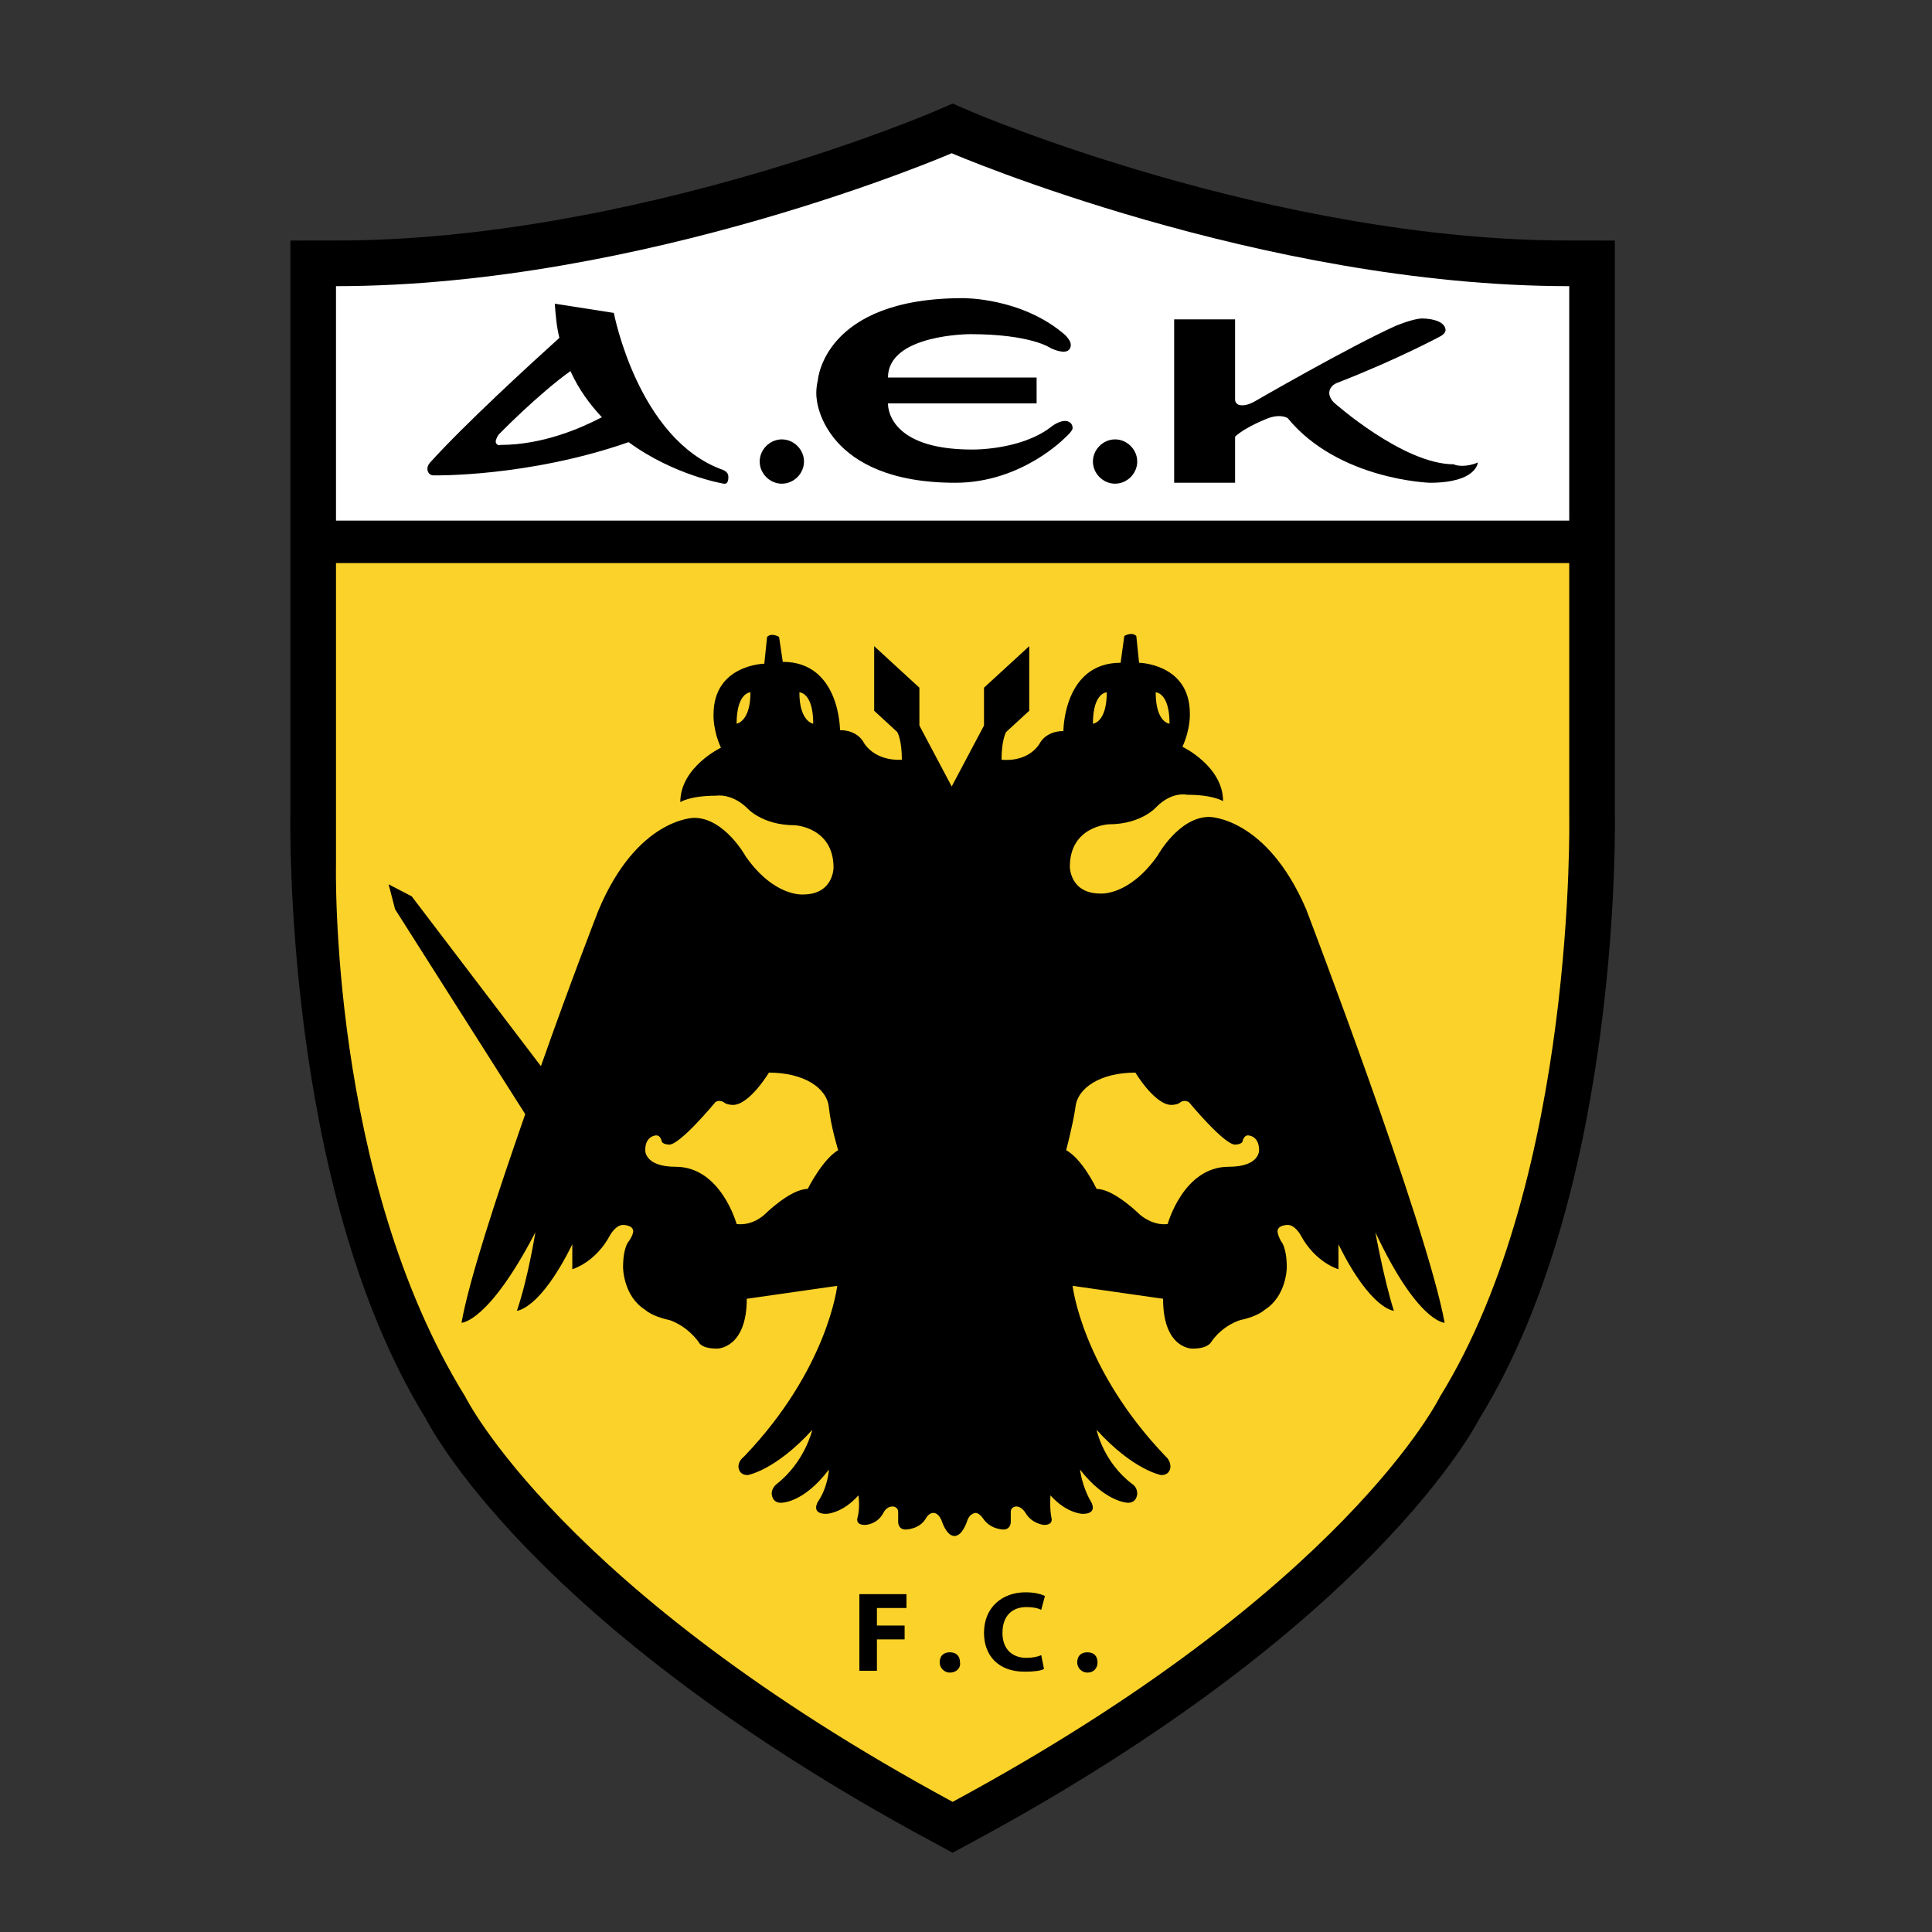
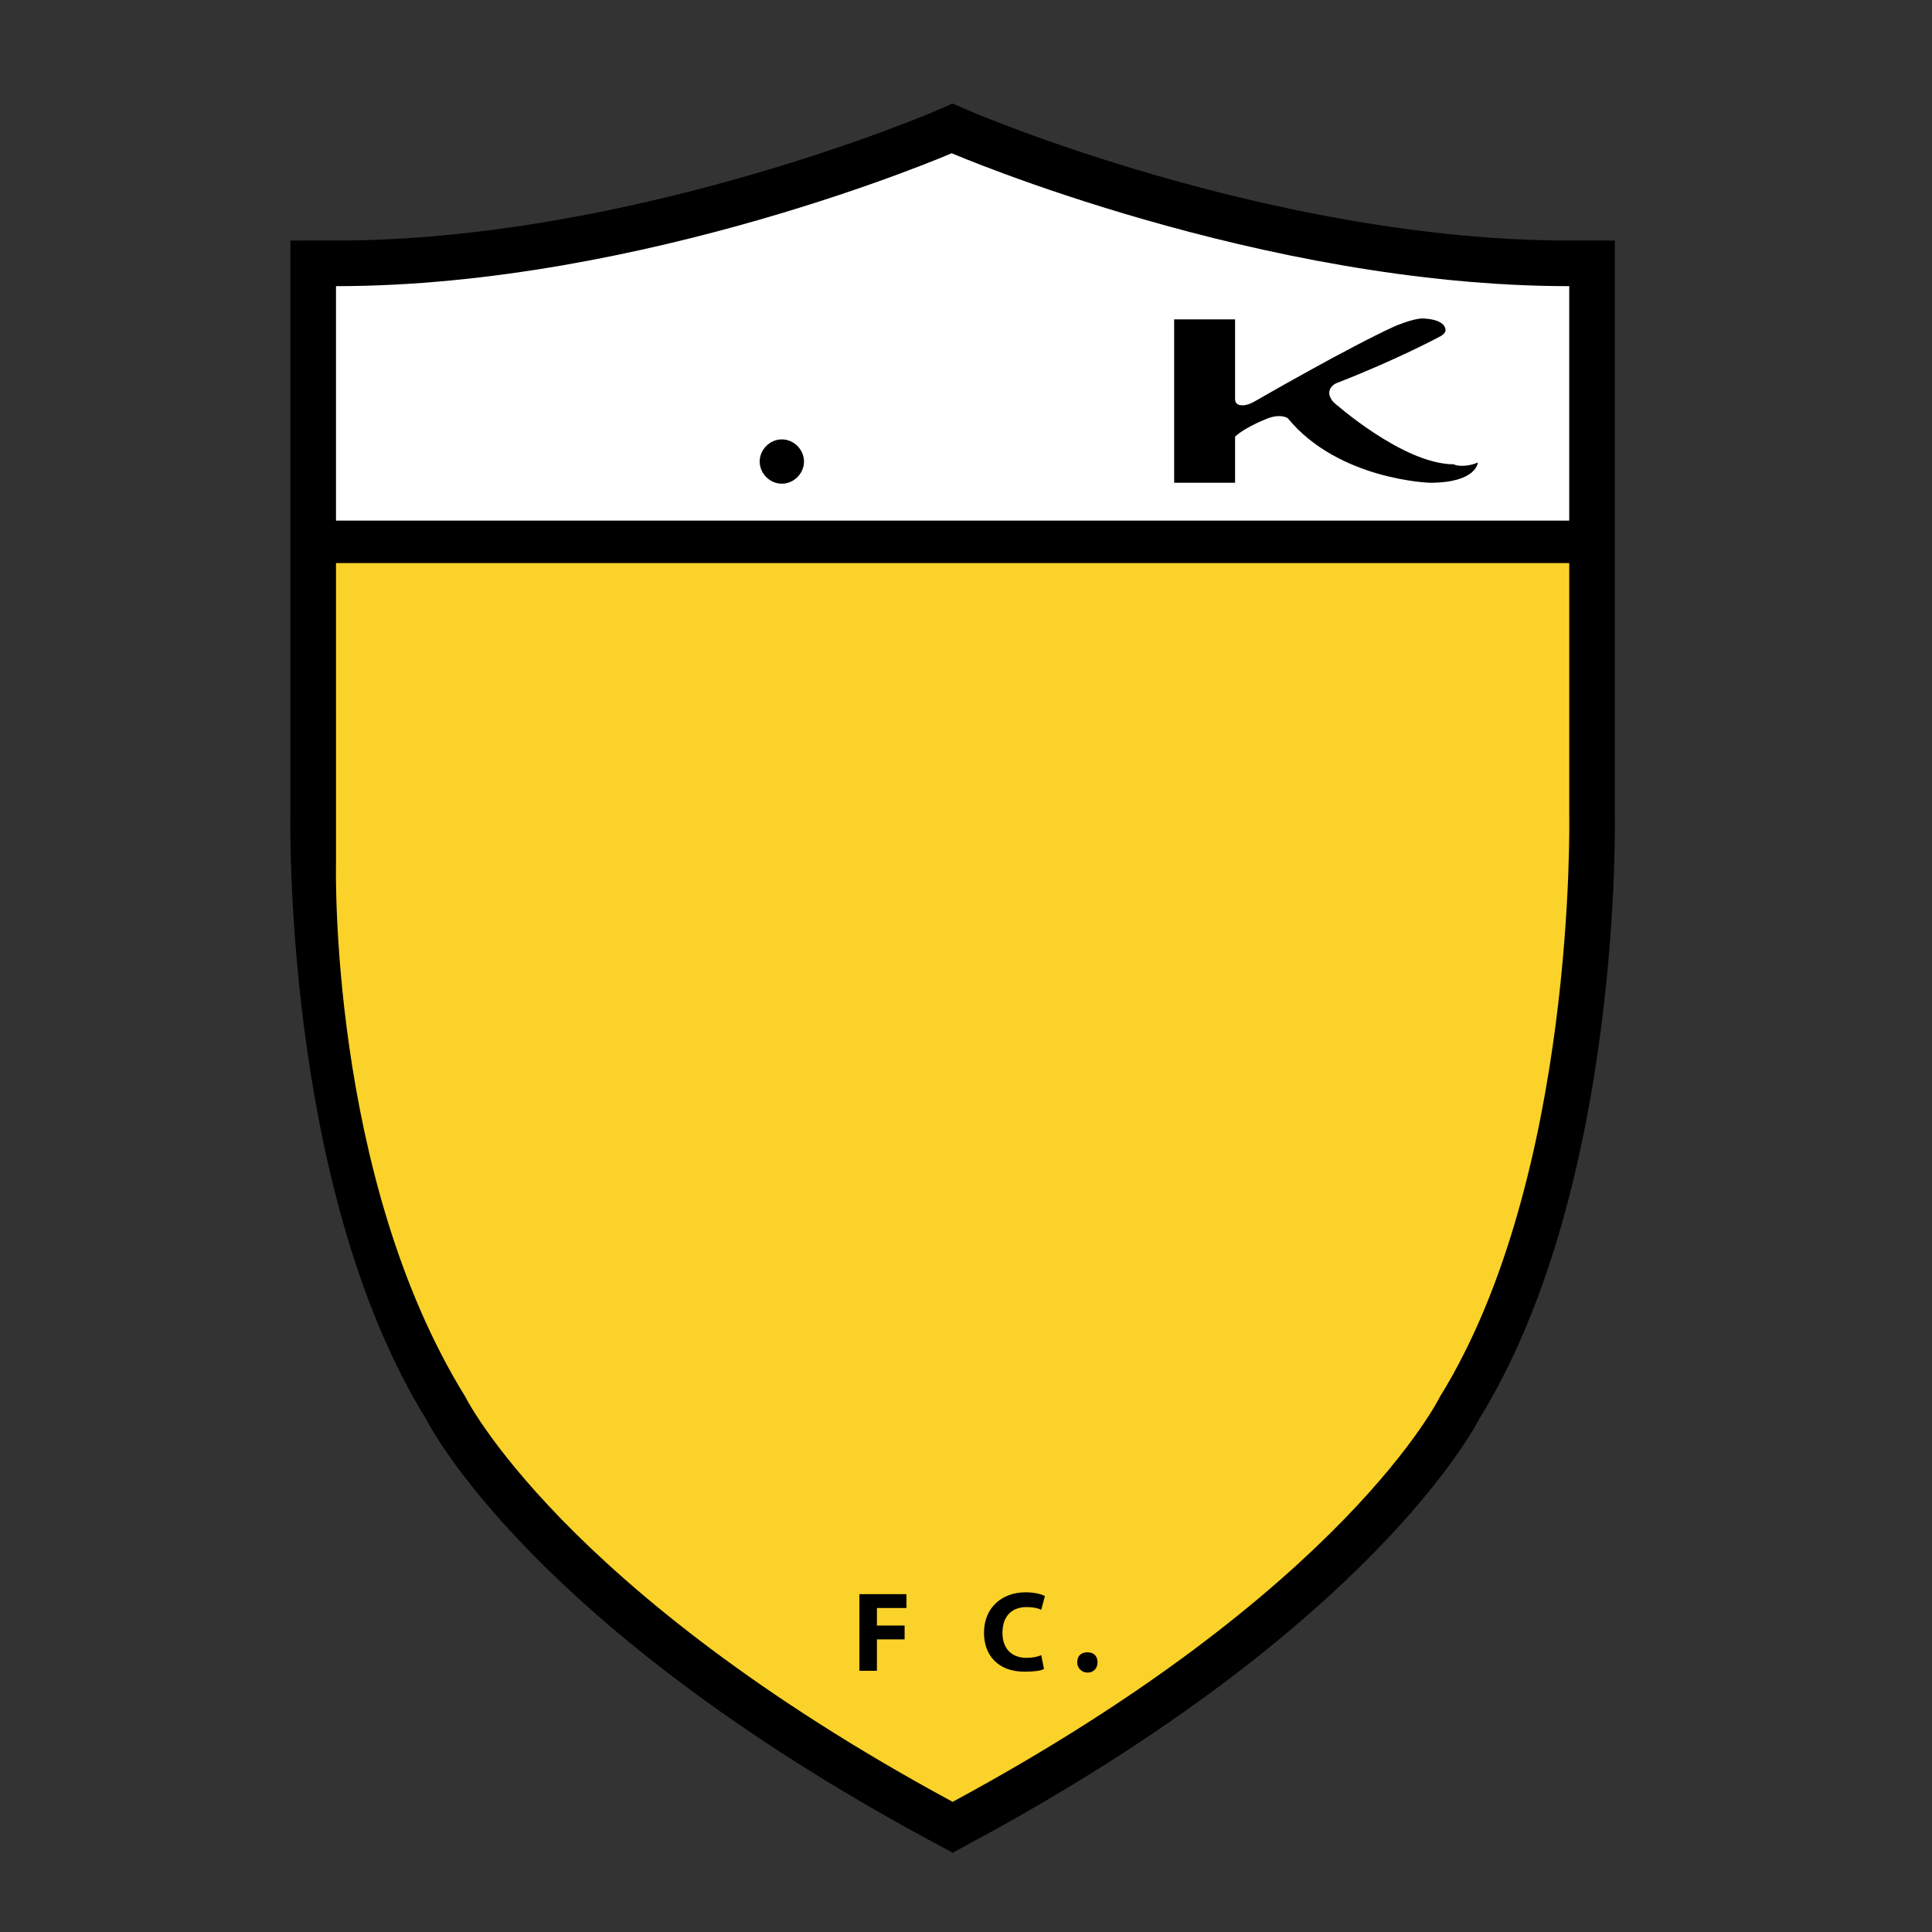
<svg xmlns="http://www.w3.org/2000/svg" version="1.1" id="Layer_1" x="0px" y="0px" viewBox="0 0 209.3 209.3" style="enable-background:new 0 0 209.3 209.3;" xml:space="preserve">
  <rect x="0" y="0" width="209.3" height="209.3" fill="#333333" stroke="none" />
  <style type="text/css">
	.st0{fill-rule:evenodd;clip-rule:evenodd;fill:#00793F;}
	.st1{stroke:#000000;stroke-width:9.882;}
	.st2{fill:#FBD229;}
	.st3{fill:#FFFFFF;}
</style>
  <path class="st0" d="M153.9,104.3c-1.2-3.1-0.6-1.4-0.2-10.2c0.4-8.8-2.6-12.6-5.7-14.7c-2.9-2.2-7.9-3.1-13.2-2  c-5.3,1.2-10.6,8.2-12,10.2c-1.2,2-3.2,5.1-4.7,7.4c-1.4,2-3.1,3.1-4.1,2.8c-2.2-0.8,0.6-4.9,2.2-6.9c0.8-1,3.3-4.1,5.7-7.3  c1.6-2,2.8-4.1,3.7-5.7c2.4-4.3,1.8-9,1.2-13.2c-0.8-4.3-5.9-10.6-11.6-11.4c-5.5-1-7.7,0.2-11.6,2c-3.9,1.6-5.1,1.2-6.7,0.8  c-1.6-0.4-7.1-1.6-9.8-1c-2.9,0.6-11,4.3-12.8,12.4c-1.8,8,3.9,14.7,6.9,17.3c2.8,2.8,10,7.7,11.6,9.8c1.4,2.2,2.2,4.3,0.6,4.9  c-1.6,0.8-5.1-2-7.5-3.7c-2.4-2-6.3-8.2-10.2-11.2c-3.7-2.8-11.6-4.7-17.7,0.8c-6.1,5.5-5.3,10.4-4.1,13.9c1.4,3.5,1.8,6.9,1.6,10  c-0.6,5.5-2.6,10.6-1.8,16.5c0.6,6.3,11,15.7,21.8,10.2c10.8-5.5,12.6-11.8,16.7-15.7c3.1-3.1,4.4-4.5,5.7-4.6c0.3,0,0.5,0,0.8,0.1  c0.1,0,0.2,0,0.3,0.1h0c0.1,0,0.2,0.1,0.3,0.1c1.5,0.8,2.7,3.3,2.8,8.2c0.1,7.7-0.5,13.9-1.5,17.8c-1,3.9-2.9,12.6-3.2,13.6  c-0.5,1-0.7,2.3,1.4,2.1c2.2-0.3,8.6-3,9.9-4.7c1.1-1.5,1.7-1.5,1.4-4c-0.3-3.8-0.7-7.9-0.6-12c0-3.9-0.5-7.7,0.1-10.8  c0.7-4.3,1-8.1,2.9-9.4l0,0c1-0.6,2.1-0.4,3.1,0.2c2.7,1.6,4.3,3.1,8,6.1c1.6,1.2,4.5,2.9,6.5,4.5c8.3,5.9,13.4,3.3,18.3,1.4  c4.7-1.8,9-6.9,9-12C157.5,111.5,155.1,107.4,153.9,104.3L153.9,104.3z" />
  <path class="st1" d="M103.2,16.6c0,0-33.4,14.4-66.8,14.4v57.2c0,0-0.8,39.1,14,63c0,0,10.2,20.9,52.8,43.9  c42.5-23,52.8-43.9,52.8-43.9c14.8-23.9,14-63,14-63V31C136.6,31,103.2,16.6,103.2,16.6z" />
  <path class="st2" d="M170,61v27.3c0,0,0.8,39.1-14,63c0,0-10.2,20.9-52.8,43.9c-42.5-23-52.8-43.9-52.8-43.9  c-14.8-23.9-14-57.7-14-57.7V61L170,61z" />
  <path class="st3" d="M36.4,56.4V31c33.4,0,66.7-14.4,66.7-14.4S136.6,31,170,31v25.4L36.4,56.4z" />
  <g>
    <g>
-       <path d="M78.9,51.6c0-0.5-0.6-0.7-0.6-0.7c-9.2-3.3-11.8-17-11.8-17l-6.4-1c0.1,1.3,0.2,2.5,0.5,3.7c-3.1,2.8-10.2,9.3-14,13.5    c0,0-0.3,0.3-0.3,0.7c0,0,0,0.7,0.7,0.7c0,0,10.2,0.2,21.1-3.6c4.9,3.6,10.3,4.5,10.3,4.5C79,52.5,78.9,51.6,78.9,51.6z     M53.7,47.8c0,0,0.1-0.5,0.4-0.8c0,0,4.2-4.3,7.7-6.8c0.9,2,2.1,3.6,3.4,5c-2.1,1.1-6.3,3-11,3C54.1,48.3,53.7,48.2,53.7,47.8z" />
-       <path d="M88.5,43.4c0,0,0.8,8.9,15,8.9c7.2,0,11.9-4.9,11.9-4.9c0.8-0.7,0.8-1,0.8-1c0-0.8-0.8-0.8-0.8-0.8    c-0.8,0-1.6,0.7-1.6,0.7c-3.3,2.5-8.5,2.4-8.5,2.4c-9.4,0-9.1-5-9.1-5h16.1v-2.8H96.2c0-4.7,8.9-4.7,8.9-4.7    c6.6,0,8.7,1.5,8.7,1.5c0.8,0.4,1.4,0.4,1.4,0.4c0.9,0,0.8-0.8,0.8-0.8c0-0.4-0.6-1-0.6-1c-4.7-4.1-11.1-4-11.1-4    c-15.1,0-15.7,8.9-15.7,8.9S88.3,42.3,88.5,43.4z" />
      <path d="M160.1,50.1c0,0-0.1,2.2-5.2,2.2c0,0-9.9-0.3-15.4-7c0,0-0.7-0.5-2.1,0c0,0-2.4,0.9-3.6,2v5h-6.6V34.6h6.6v8.7    c0,0,0,0.6,0.7,0.6c0,0,0.5,0.1,1.4-0.4c0,0,10.2-5.9,15.3-8.2c0,0,1.9-0.8,2.9-0.8c0,0,2.5,0,2.5,1.3c0,0,0,0.3-0.5,0.6    c0,0-4.6,2.5-11.3,5.1c0,0-0.8,0.3-0.8,1.1c0,0,0,0.5,0.5,1c0,0,7.5,6.7,13,6.7C157.8,50.5,159,50.6,160.1,50.1z" />
      <path d="M87.1,50c0,1.3-1.1,2.4-2.4,2.4s-2.4-1.1-2.4-2.4c0-1.3,1.1-2.4,2.4-2.4S87.1,48.7,87.1,50z" />
-       <path d="M123.2,50c0,1.3-1.1,2.4-2.4,2.4s-2.4-1.1-2.4-2.4c0-1.3,1.1-2.4,2.4-2.4S123.2,48.7,123.2,50z" />
    </g>
  </g>
-   <path d="M156.5,143.3c-1.9-10.5-15-44.8-15-44.8C137.2,88.5,131,88.5,131,88.5c-3.3,0-5.6,4.2-5.6,4.2c-3.1,4.4-6.2,4.1-6.2,4.1  c-3.3,0-3.3-2.9-3.3-2.9c0-4.4,4.2-4.6,4.2-4.6c3.6,0,5.2-1.9,5.2-1.9c1.7-1.7,3.3-1.3,3.3-1.3c2.9,0,3.9,0.7,3.9,0.7  c0-3.8-4.4-5.9-4.4-5.9c0.9-2,0.8-3.6,0.8-3.6c0-5.4-5.5-5.5-5.5-5.5l-0.3-2.9c-0.5-0.5-1.3,0-1.3,0l-0.4,2.9  c-6.2,0-6.2,7.4-6.2,7.4c-2,0-2.6,1.4-2.6,1.4c-1.4,2.1-4.1,1.7-4.1,1.7c0-2.2,0.5-3,0.5-3l2.5-2.3v-7l-4.9,4.5v4.1l-3.5,6.6  l-3.5-6.6v-4.1l-4.9-4.5v7l2.5,2.3c0,0,0.5,0.8,0.5,3c0,0-2.7,0.3-4.1-1.8c0,0-0.6-1.4-2.6-1.4c0,0,0-7.4-6.2-7.4L84.4,69  c0,0-0.8-0.5-1.3,0l-0.3,2.9c0,0-5.5,0.1-5.5,5.5c0,0-0.1,1.6,0.8,3.6c0,0-4.4,2.1-4.4,5.9c0,0,1-0.7,3.9-0.7c0,0,1.6-0.3,3.3,1.3  c0,0,1.6,1.9,5.2,1.9c0,0,4.2,0.2,4.2,4.6c0,0,0,2.9-3.3,2.9c0,0-3.1,0.3-6.2-4.1c0,0-2.3-4.2-5.6-4.2c0,0-6.2,0-10.4,10.1  c0,0-3,7.7-6.2,16.8L44.6,97.1l-2.5-1.3l0.7,2.7l14.1,22.2c-3.1,8.9-6.1,18-6.9,22.6c0,0,2.9,0,8-9.8c0,0-0.8,5-2,8.5  c0,0,2.5-0.1,6-7.2v2.7c0,0,2.5-0.7,4.1-3.7c0,0,0.6-1.1,1.4-1.1c0,0,1.1,0,1.1,0.7c0,0,0,0.4-0.5,1.1c0,0-0.6,0.6-0.6,2.8  c0,0,0,3.1,2.4,4.6c0,0,0.7,0.7,2.6,1.1c0,0,1.8,0.5,3.2,2.4c0,0,0.2,0.7,2,0.7c0,0,3.2,0,3.2-5.4l9.8-1.4c0,0-1,9-10.1,18.5  c0,0-0.6,0.4-0.6,1.1c0,0,0,0.9,1,0.9c0,0,3-0.5,7-4.9c0,0-0.8,3.5-3.9,5.9c0,0-0.5,0.4-0.5,1c0,0,0,1,1,1c0,0,2.4,0.1,5.2-3.6  c0,0-0.1,1.9-1.2,3.5c0,0-0.8,1.3,0.9,1.3c0,0,1.7,0,3.5-2c0,0,0.2,1.3-0.1,2.4c0,0-0.3,0.8,0.8,0.8c0,0,1.3,0,2-1.3  c0,0,0.3-0.7,1-0.7c0,0,0.6,0,0.6,0.6v1.1c0,0,0,0.8,0.8,0.8c0,0,1.5,0,2.2-1.2c0,0,0.3-0.6,0.8-0.6c0,0,0.5-0.1,0.9,0.8  c0,0,0.5,1.7,1.4,1.7c0.9,0,1.4-1.7,1.4-1.7c0.3-0.8,0.9-0.8,0.9-0.8c0.4,0,0.8,0.6,0.8,0.6c0.8,1.2,2.2,1.2,2.2,1.2  c0.8,0,0.8-0.8,0.8-0.8v-1.1c0-0.6,0.6-0.6,0.6-0.6c0.6,0,1,0.7,1,0.7c0.7,1.2,2,1.3,2,1.3c1.1,0,0.8-0.8,0.8-0.8  c-0.2-1-0.1-2.4-0.1-2.4c1.8,2,3.5,2,3.5,2c1.7,0,0.9-1.3,0.9-1.3c-1-1.7-1.2-3.5-1.2-3.5c2.8,3.6,5.2,3.6,5.2,3.6c1,0,1-1,1-1  c0-0.7-0.5-1-0.5-1c-3.2-2.4-3.9-5.9-3.9-5.9c4,4.4,7,4.9,7,4.9c1,0,1-0.9,1-0.9c0-0.7-0.5-1.1-0.5-1.1  c-9.1-9.5-10.1-18.5-10.1-18.5l9.8,1.4c0,5.5,3.2,5.4,3.2,5.4c1.7,0,2-0.7,2-0.7c1.3-1.9,3.2-2.4,3.2-2.4c1.9-0.4,2.6-1.1,2.6-1.1  c2.4-1.5,2.4-4.6,2.4-4.6c0-2.2-0.6-2.8-0.6-2.8c-0.4-0.7-0.4-1.1-0.4-1.1c0-0.7,1.1-0.7,1.1-0.7c0.8,0,1.4,1.1,1.4,1.1  c1.6,3,4.1,3.7,4.1,3.7v-2.7c3.5,7.1,6,7.2,6,7.2c-1.1-3.5-2-8.5-2-8.5C153.6,143.3,156.5,143.3,156.5,143.3z M126.7,78.4  c0,0-1.5-0.1-1.5-3.4C125.2,75,126.7,75,126.7,78.4z M119.9,75c0,3.3-1.5,3.4-1.5,3.4C118.4,75,119.9,75,119.9,75z M79.8,78.4  c0-3.4,1.5-3.4,1.5-3.4C81.3,78.2,79.8,78.4,79.8,78.4z M86.6,75c0,0,1.5,0,1.5,3.4C88.1,78.4,86.6,78.2,86.6,75z M87.5,128.8  c-1.9,0-4.7,2.8-4.7,2.8c-1.5,1.3-3,1-3,1s-1.7-6.2-6.6-6.2c-3.4,0-3.3-1.8-3.3-1.8c0-1.6,1.2-1.6,1.2-1.6c0.5,0,0.6,0.7,0.6,0.7  c0.2,0.3,0.8,0.3,0.8,0.3c1.2,0,5-4.6,5-4.6c0.4-0.3,0.9,0,0.9,0c0.3,0.3,1,0.3,1,0.3c1.8,0,3.9-3.5,3.9-3.5c3.7,0,6.3,1.6,6.5,3.8  c0.2,2,1,4.6,1,4.6C89.1,125.6,87.5,128.8,87.5,128.8z M133.1,126.4c-4.9,0-6.6,6.2-6.6,6.2s-1.4,0.3-3-1c0,0-2.8-2.8-4.7-2.8  c0,0-1.5-3.2-3.3-4.2c0,0,0.7-2.6,1-4.6c0.2-2.2,2.8-3.8,6.5-3.8c0,0,2.1,3.5,3.9,3.5c0,0,0.7,0,1-0.3c0,0,0.4-0.3,0.9,0  c0,0,3.8,4.6,5,4.6c0,0,0.6,0,0.8-0.3c0,0,0.1-0.7,0.6-0.7c0,0,1.2,0,1.2,1.6C136.4,124.6,136.5,126.4,133.1,126.4z" />
  <g>
    <path d="M93.1,172.7h5.1v1.5h-3.2v1.9h3v1.5h-3v3.4h-1.9V172.7z" />
-     <path d="M102.9,181.2c-0.6,0-1.1-0.5-1.1-1.1c0-0.7,0.4-1.1,1.1-1.1s1.1,0.4,1.1,1.1C104.1,180.7,103.6,181.2,102.9,181.2   L102.9,181.2z" />
    <path d="M113.1,180.8c-0.3,0.2-1.1,0.3-2.1,0.3c-2.9,0-4.4-1.8-4.4-4.2c0-2.8,2-4.4,4.5-4.4c1,0,1.7,0.2,2.1,0.4l-0.4,1.5   c-0.4-0.2-0.9-0.3-1.6-0.3c-1.5,0-2.6,0.9-2.6,2.8c0,1.7,1,2.7,2.6,2.7c0.6,0,1.2-0.1,1.6-0.3L113.1,180.8z" />
    <path d="M117.8,181.2c-0.6,0-1.1-0.5-1.1-1.1c0-0.7,0.4-1.1,1.1-1.1s1.1,0.4,1.1,1.1C118.9,180.7,118.5,181.2,117.8,181.2   L117.8,181.2z" />
  </g>
</svg>